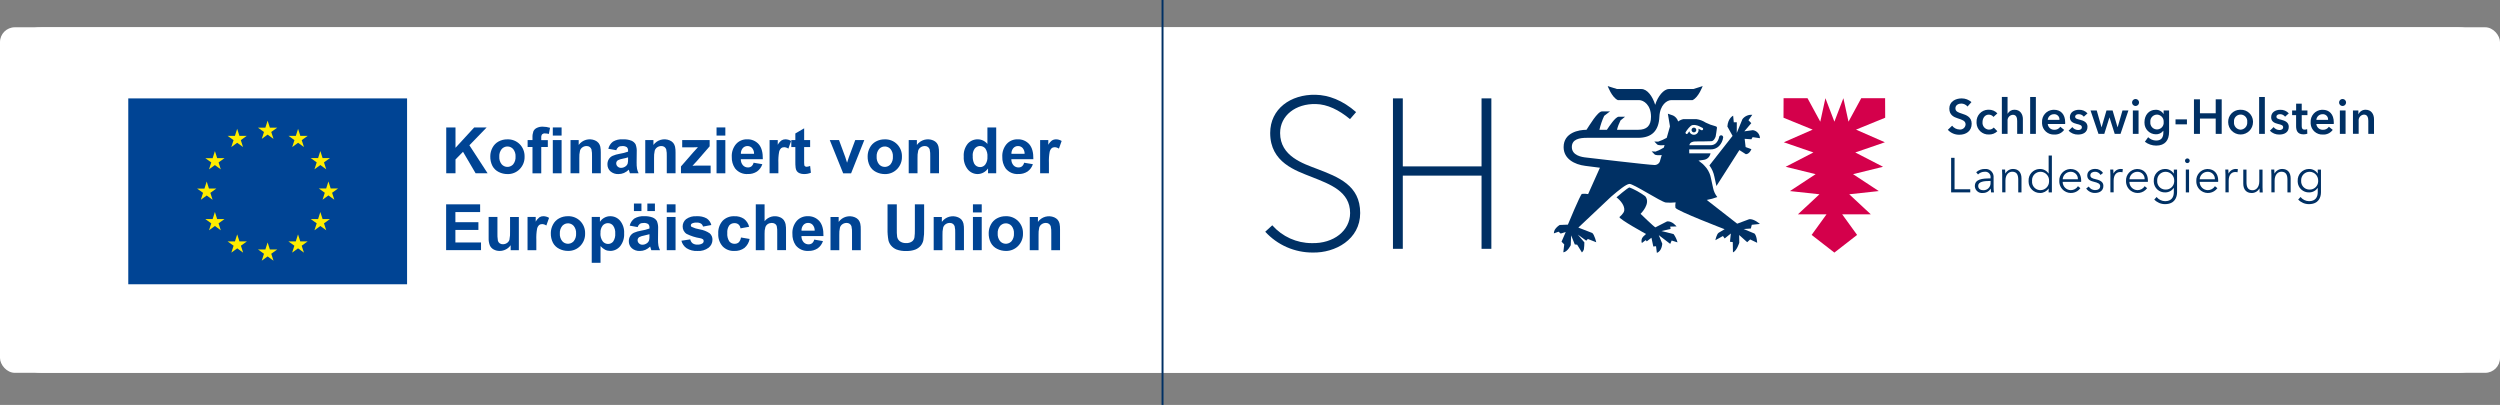
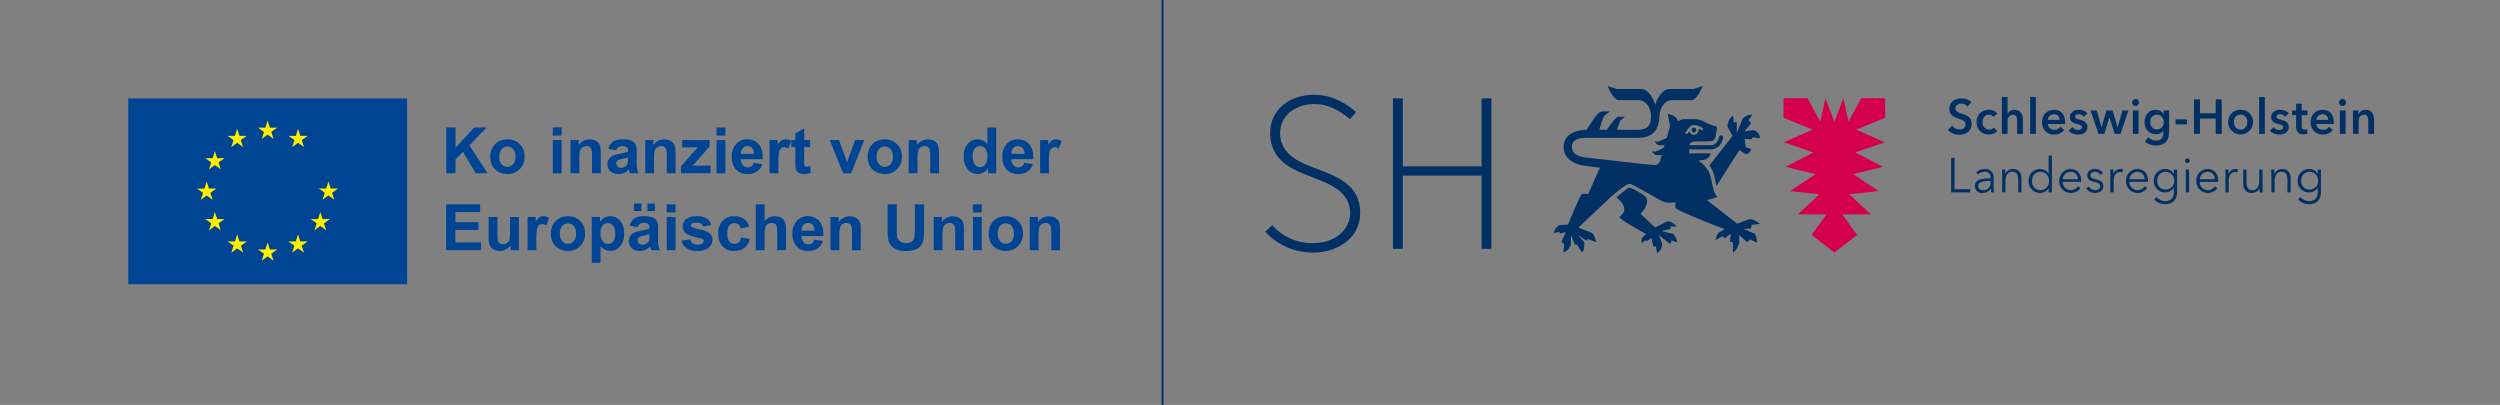
<svg xmlns="http://www.w3.org/2000/svg" id="Logo" viewBox="0 0 955 154.68">
  <rect x="0" y="0" width="955" height="154.68" fill="#808080" stroke="none" />
  <defs>
    <style>
      .cls-1, .cls-2, .cls-3 {
        fill: none;
      }

      .cls-4 {
        fill: #003064;
      }

      .cls-2 {
        stroke: #003064;
        stroke-miterlimit: 10;
        stroke-width: .75px;
      }

      .cls-5 {
        clip-path: url(#clippath-1);
      }

      .cls-6 {
        fill: #fff;
      }

      .cls-7 {
        fill: #ffed00;
      }

      .cls-8 {
        fill: #d4004b;
      }

      .cls-9 {
        fill: #004494;
      }

      .cls-10 {
        clip-path: url(#clippath);
      }

      .cls-3 {
        stroke: #fff;
      }
    </style>
    <clipPath id="clippath">
      <rect class="cls-1" x="49" width="857.87" height="154.68" />
    </clipPath>
    <clipPath id="clippath-1">
      <rect class="cls-1" x="49" width="857.87" height="154.68" />
    </clipPath>
  </defs>
  <g id="Gruppe_1193" data-name="Gruppe 1193">
    <g id="Rechteck_867" data-name="Rechteck 867">
-       <rect class="cls-6" y="10.42" width="955" height="132" rx="5.67" ry="5.67" />
-       <rect class="cls-3" x=".5" y="10.92" width="954" height="131" rx="15.5" ry="15.5" />
-     </g>
+       </g>
    <g id="Logos_SH" data-name="Logos SH">
      <g id="Gruppe_1190" data-name="Gruppe 1190">
        <g class="cls-10">
          <g id="Gruppe_1189" data-name="Gruppe 1189">
            <line id="Linie_5" data-name="Linie 5" class="cls-2" x1="444.09" y1="0" x2="444.09" y2="154.68" />
          </g>
        </g>
      </g>
      <rect id="Rechteck_862" data-name="Rechteck 862" class="cls-9" x="49" y="37.59" width="106.5" height="71" />
      <path id="Pfad_1027" data-name="Pfad 1027" class="cls-7" d="M99.98,53.06l2.25-1.64,2.25,1.64-.86-2.65,2.28-1.64h-2.81l-.86-2.68-.86,2.69h-2.81l2.28,1.64-.85,2.65Z" />
      <path id="Pfad_1028" data-name="Pfad 1028" class="cls-7" d="M88.35,56.18l2.25-1.64,2.24,1.64-.85-2.65,2.28-1.64h-2.81l-.86-2.69-.86,2.69h-2.81l2.28,1.64-.85,2.65Z" />
      <path id="Pfad_1029" data-name="Pfad 1029" class="cls-7" d="M82.09,57.73l-.86,2.69h-2.81l2.28,1.63-.86,2.65,2.25-1.64,2.25,1.64-.85-2.65,2.28-1.64h-2.81l-.86-2.68Z" />
      <path id="Pfad_1030" data-name="Pfad 1030" class="cls-7" d="M78.96,74.68l2.25,1.64-.85-2.65,2.28-1.64h-2.82l-.86-2.69-.86,2.7h-2.81s2.28,1.63,2.28,1.63l-.86,2.65,2.25-1.64Z" />
      <path id="Pfad_1031" data-name="Pfad 1031" class="cls-7" d="M82.95,83.68l-.86-2.69-.86,2.69h-2.81l2.28,1.64-.86,2.65,2.25-1.64,2.25,1.64-.86-2.65,2.28-1.64h-2.81Z" />
      <path id="Pfad_1032" data-name="Pfad 1032" class="cls-7" d="M91.47,92.21l-.86-2.68-.86,2.69h-2.81l2.29,1.64-.85,2.65,2.25-1.64,2.25,1.64-.85-2.65,2.28-1.64h-2.82Z" />
      <path id="Pfad_1033" data-name="Pfad 1033" class="cls-7" d="M103.09,95.3l-.86-2.69-.86,2.69h-2.81l2.28,1.64-.86,2.65,2.25-1.64,2.25,1.64-.86-2.65,2.28-1.64h-2.81Z" />
      <path id="Pfad_1034" data-name="Pfad 1034" class="cls-7" d="M114.7,92.21l-.86-2.68-.86,2.69h-2.81l2.28,1.64-.85,2.65,2.25-1.64,2.25,1.64-.86-2.65,2.28-1.64h-2.81Z" />
      <path id="Pfad_1035" data-name="Pfad 1035" class="cls-7" d="M123.23,83.68l-.86-2.69-.86,2.69h-2.81l2.28,1.64-.86,2.65,2.25-1.64,2.25,1.64-.86-2.65,2.28-1.64h-2.81Z" />
      <path id="Pfad_1036" data-name="Pfad 1036" class="cls-7" d="M129.13,72h-2.81l-.86-2.69-.86,2.69h-2.81l2.28,1.64-.85,2.65,2.24-1.64,2.25,1.64-.85-2.65,2.28-1.64Z" />
-       <path id="Pfad_1037" data-name="Pfad 1037" class="cls-7" d="M120.12,64.68l2.25-1.64,2.25,1.64-.86-2.65,2.28-1.64h-2.81l-.86-2.69-.86,2.69h-2.81l2.28,1.64-.86,2.65Z" />
      <path id="Pfad_1038" data-name="Pfad 1038" class="cls-7" d="M113.87,49.2l-.86,2.69h-2.81s2.28,1.64,2.28,1.64l-.86,2.65,2.25-1.64,2.24,1.64-.85-2.65,2.28-1.64h-2.82l-.86-2.69Z" />
      <path id="Pfad_1039" data-name="Pfad 1039" class="cls-9" d="M170.46,66.2v-17.52h3.54v7.78l7.15-7.78h4.76l-6.6,6.82,6.96,10.7h-4.58l-4.82-8.22-2.87,2.93v5.29h-3.54Z" />
      <g id="Gruppe_1192" data-name="Gruppe 1192">
        <g class="cls-5">
          <g id="Gruppe_1191" data-name="Gruppe 1191">
            <path id="Pfad_1040" data-name="Pfad 1040" class="cls-9" d="M187.29,59.68c0-1.13.29-2.24.82-3.24.52-1.01,1.34-1.85,2.34-2.39,1.04-.56,2.2-.84,3.38-.82,1.77-.06,3.48.62,4.72,1.87,1.23,1.26,1.89,2.97,1.84,4.73.06,1.78-.62,3.5-1.86,4.77-1.22,1.26-2.92,1.95-4.68,1.9-1.16,0-2.3-.27-3.33-.79-1.03-.5-1.87-1.31-2.41-2.31-.58-1.15-.86-2.42-.82-3.71M190.73,59.86c-.07,1.04.25,2.07.9,2.89,1.06,1.22,2.91,1.35,4.13.29.1-.09.2-.19.29-.29.65-.83.96-1.87.89-2.92.07-1.03-.25-2.05-.89-2.87-1.06-1.22-2.91-1.35-4.13-.29-.1.09-.2.19-.29.29-.65.82-.97,1.85-.9,2.89" />
-             <path id="Pfad_1041" data-name="Pfad 1041" class="cls-9" d="M201.55,53.51h1.86v-.95c-.04-.81.08-1.62.34-2.39.26-.56.7-1.01,1.25-1.28.72-.36,1.51-.53,2.31-.5.95,0,1.9.15,2.81.43l-.45,2.34c-.5-.12-1.02-.19-1.54-.19-.38-.04-.76.09-1.05.34-.26.39-.37.85-.32,1.31v.9h2.51v2.64h-2.51v10.05h-3.35v-10.05h-1.86v-2.64Z" />
            <path id="Pfad_1042" data-name="Pfad 1042" class="cls-9" d="M211.17,48.68h3.36v3.11h-3.36v-3.11ZM211.17,53.51h3.36v12.69h-3.36v-12.69Z" />
            <path id="Pfad_1043" data-name="Pfad 1043" class="cls-9" d="M229.51,66.2h-3.36v-6.48c.05-.89-.03-1.79-.21-2.66-.13-.38-.37-.71-.7-.94-.34-.23-.75-.35-1.17-.33-.56,0-1.1.16-1.56.48-.45.3-.79.75-.95,1.27-.22.96-.3,1.94-.26,2.91v5.75h-3.36v-12.69h3.12v1.86c1.41-1.95,3.99-2.68,6.21-1.75.54.22,1.02.57,1.39,1.02.32.42.54.9.66,1.41.14.74.2,1.5.18,2.26v7.89Z" />
            <path id="Pfad_1044" data-name="Pfad 1044" class="cls-9" d="M235.43,57.38l-3.05-.55c.25-1.09.88-2.05,1.77-2.73,1.12-.66,2.42-.97,3.73-.88,1.14-.06,2.28.12,3.35.53.64.28,1.19.75,1.55,1.35.37.96.52,1.98.45,3.01l-.04,3.92c-.02.83.03,1.65.16,2.47.13.59.33,1.16.6,1.7h-3.32c-.09-.22-.19-.55-.32-.99-.06-.2-.1-.33-.12-.39-.53.53-1.16.96-1.84,1.26-.66.28-1.37.42-2.09.42-1.13.06-2.24-.32-3.09-1.06-.75-.69-1.16-1.67-1.13-2.69-.01-.67.17-1.34.51-1.92.34-.56.84-1.01,1.44-1.29.85-.37,1.75-.63,2.67-.78,1.11-.17,2.2-.45,3.26-.83v-.33c.05-.51-.12-1.01-.48-1.38-.54-.33-1.17-.48-1.8-.41-.49-.03-.98.09-1.4.35-.39.32-.68.75-.81,1.24M239.92,60.11c-.67.21-1.35.38-2.04.51-.64.1-1.25.3-1.83.59-.41.26-.66.7-.66,1.18,0,.46.19.9.53,1.22.36.35.84.53,1.34.51.63,0,1.23-.22,1.73-.6.38-.27.66-.66.8-1.11.11-.54.16-1.09.13-1.64v-.67Z" />
            <path id="Pfad_1045" data-name="Pfad 1045" class="cls-9" d="M258.07,66.2h-3.36v-6.48c.05-.89-.03-1.79-.21-2.66-.13-.38-.37-.71-.7-.94-.34-.23-.75-.35-1.17-.33-.56,0-1.11.16-1.57.48-.45.3-.79.75-.95,1.27-.22.96-.3,1.94-.26,2.91v5.75h-3.36v-12.69h3.12v1.86c1.41-1.95,3.99-2.68,6.21-1.75.54.22,1.02.57,1.39,1.02.32.42.54.9.66,1.41.15.74.21,1.5.19,2.26v7.89Z" />
            <path id="Pfad_1046" data-name="Pfad 1046" class="cls-9" d="M260.13,66.2v-2.62l4.76-5.46c.78-.89,1.36-1.53,1.73-1.9-.39.02-.9.04-1.54.05l-4.48.02v-2.78h10.49v2.38l-4.85,5.59-1.71,1.85c.93-.05,1.51-.08,1.73-.08h5.2v2.95h-11.33Z" />
            <path id="Pfad_1047" data-name="Pfad 1047" class="cls-9" d="M273.72,48.68h3.36v3.11h-3.36v-3.11ZM273.72,53.51h3.36v12.69h-3.36v-12.69Z" />
            <path id="Pfad_1048" data-name="Pfad 1048" class="cls-9" d="M287.86,62.16l3.35.56c-.36,1.13-1.07,2.11-2.04,2.8-1.03.67-2.25,1.01-3.48.96-1.89.14-3.73-.67-4.9-2.16-.88-1.29-1.31-2.82-1.25-4.37-.11-1.8.49-3.57,1.65-4.94,1.06-1.17,2.59-1.83,4.17-1.79,1.69-.08,3.34.61,4.47,1.87,1.09,1.25,1.61,3.16,1.57,5.73h-8.41c-.03.85.26,1.68.81,2.32.49.54,1.2.85,1.94.83.48.01.95-.14,1.33-.43.41-.37.69-.85.81-1.39M288.05,58.77c.04-.81-.23-1.6-.75-2.22-.45-.49-1.08-.77-1.75-.76-.69-.02-1.36.28-1.82.8-.5.61-.76,1.39-.71,2.17h5.02Z" />
            <path id="Pfad_1049" data-name="Pfad 1049" class="cls-9" d="M297.34,66.2h-3.36v-12.69h3.12v1.8c.36-.66.85-1.23,1.44-1.68.43-.27.94-.41,1.45-.41.78,0,1.55.22,2.21.63l-1.04,2.93c-.46-.33-1.01-.52-1.58-.55-.43-.01-.85.12-1.19.39-.4.38-.66.87-.77,1.4-.25,1.4-.34,2.83-.28,4.25v3.93Z" />
            <path id="Pfad_1050" data-name="Pfad 1050" class="cls-9" d="M309.47,53.51v2.68h-2.29v5.12c-.02.6,0,1.21.07,1.81.04.17.15.33.3.42.17.12.37.17.57.17.46-.03.92-.14,1.35-.32l.29,2.6c-.84.35-1.74.52-2.65.5-.56,0-1.12-.09-1.64-.3-.42-.16-.79-.43-1.07-.79-.25-.39-.42-.84-.47-1.31-.09-.79-.13-1.58-.11-2.37v-5.54h-1.54v-2.68h1.54v-2.52l3.37-1.96v4.48h2.29Z" />
            <path id="Pfad_1051" data-name="Pfad 1051" class="cls-9" d="M322.09,66.2l-5.12-12.69h3.53l2.39,6.48.69,2.16c.18-.55.3-.91.35-1.09.11-.36.23-.71.36-1.07l2.41-6.48h3.46l-5.04,12.69h-3.02Z" />
            <path id="Pfad_1052" data-name="Pfad 1052" class="cls-9" d="M331.44,59.68c0-1.13.29-2.24.82-3.24.52-1.01,1.33-1.85,2.34-2.39,1.04-.56,2.2-.84,3.38-.82,1.77-.06,3.48.62,4.72,1.87,1.23,1.26,1.9,2.97,1.84,4.73.06,1.78-.62,3.5-1.86,4.77-1.23,1.26-2.92,1.95-4.68,1.9-1.16,0-2.3-.27-3.33-.79-1.03-.5-1.87-1.31-2.41-2.31-.58-1.15-.86-2.42-.82-3.71M334.88,59.86c-.07,1.04.25,2.07.9,2.89,1.06,1.22,2.91,1.35,4.13.29.1-.09.2-.19.29-.29.65-.83.96-1.87.89-2.92.07-1.03-.25-2.05-.89-2.87-1.06-1.22-2.91-1.35-4.13-.29-.1.09-.2.19-.29.29-.65.82-.97,1.85-.9,2.89" />
            <path id="Pfad_1053" data-name="Pfad 1053" class="cls-9" d="M358.71,66.2h-3.36v-6.48c.05-.89-.03-1.79-.21-2.66-.13-.38-.37-.71-.7-.94-.34-.23-.75-.35-1.17-.33-.56,0-1.11.16-1.57.48-.45.3-.79.75-.95,1.27-.22.96-.3,1.94-.26,2.91v5.75h-3.36v-12.69h3.12v1.86c1.41-1.95,3.99-2.68,6.21-1.75.54.22,1.02.57,1.39,1.02.32.42.54.9.66,1.41.15.74.21,1.5.19,2.26v7.89Z" />
            <path id="Pfad_1054" data-name="Pfad 1054" class="cls-9" d="M380.55,66.2h-3.12v-1.86c-.47.68-1.1,1.24-1.84,1.62-.66.34-1.39.52-2.13.53-1.45,0-2.83-.64-3.75-1.76-1.11-1.39-1.67-3.14-1.56-4.92-.13-1.77.42-3.52,1.52-4.91.97-1.1,2.37-1.71,3.84-1.68,1.43,0,2.78.66,3.68,1.77v-6.31h3.36v17.52ZM371.59,59.58c-.07,1.01.12,2.03.56,2.94.45.83,1.33,1.33,2.27,1.31.78,0,1.51-.37,1.97-.99.6-.86.89-1.9.81-2.95.1-1.11-.18-2.22-.79-3.15-.9-1.11-2.53-1.29-3.65-.39-.14.11-.26.24-.38.37-.6.82-.88,1.83-.81,2.84" />
            <path id="Pfad_1055" data-name="Pfad 1055" class="cls-9" d="M391.21,62.16l3.35.56c-.36,1.13-1.07,2.11-2.04,2.8-1.03.67-2.25,1.01-3.48.96-1.89.14-3.73-.67-4.9-2.16-.88-1.29-1.31-2.82-1.26-4.37-.11-1.8.49-3.57,1.65-4.94,1.06-1.17,2.59-1.83,4.17-1.79,1.69-.08,3.34.61,4.47,1.87,1.09,1.25,1.62,3.16,1.57,5.73h-8.41c-.03.85.26,1.68.81,2.32.49.54,1.2.85,1.94.83.48.01.95-.14,1.33-.43.41-.37.69-.85.81-1.39M391.4,58.77c.04-.81-.23-1.6-.75-2.22-.45-.49-1.08-.77-1.75-.76-.69-.02-1.36.28-1.82.8-.5.61-.76,1.39-.71,2.17h5.02Z" />
            <path id="Pfad_1056" data-name="Pfad 1056" class="cls-9" d="M400.69,66.2h-3.36v-12.69h3.12v1.8c.36-.66.85-1.23,1.44-1.68.43-.27.94-.41,1.45-.41.78,0,1.55.22,2.21.63l-1.04,2.93c-.46-.33-1.01-.52-1.58-.55-.43-.01-.85.12-1.19.39-.4.38-.66.87-.77,1.4-.25,1.4-.34,2.83-.28,4.25v3.92Z" />
            <path id="Pfad_1057" data-name="Pfad 1057" class="cls-9" d="M170.42,95.57v-17.52h12.99v2.96h-9.45v3.88h8.79v2.95h-8.79v4.77h9.79v2.95h-13.32Z" />
            <path id="Pfad_1058" data-name="Pfad 1058" class="cls-9" d="M195.07,95.57v-1.9c-.46.68-1.09,1.23-1.82,1.6-.74.39-1.55.59-2.38.59-.8.01-1.59-.18-2.29-.56-.65-.35-1.17-.9-1.47-1.58-.34-.9-.49-1.85-.45-2.81v-8.03h3.36v5.83c-.05,1.1.01,2.2.18,3.28.11.38.35.72.68.96.37.25.8.37,1.24.35.55,0,1.09-.16,1.54-.47.43-.28.75-.69.93-1.17.23-1.13.31-2.28.25-3.42v-5.35h3.36v12.69h-3.12Z" />
            <path id="Pfad_1059" data-name="Pfad 1059" class="cls-9" d="M204.88,95.57h-3.36v-12.69h3.12v1.8c.36-.66.85-1.23,1.44-1.69.43-.27.94-.41,1.45-.4.78,0,1.55.22,2.21.63l-1.04,2.93c-.46-.33-1.01-.52-1.58-.55-.43-.01-.85.12-1.19.39-.4.38-.66.87-.77,1.4-.25,1.4-.34,2.83-.28,4.26v3.92Z" />
            <path id="Pfad_1060" data-name="Pfad 1060" class="cls-9" d="M210.41,89.04c0-1.13.29-2.24.82-3.24.52-1.01,1.33-1.85,2.34-2.39,1.04-.56,2.2-.84,3.38-.82,1.77-.06,3.48.62,4.72,1.87,1.23,1.26,1.9,2.97,1.84,4.73.06,1.78-.62,3.5-1.86,4.77-1.23,1.26-2.92,1.94-4.68,1.89-1.16,0-2.3-.27-3.33-.79-1.03-.5-1.87-1.3-2.41-2.31-.58-1.15-.86-2.42-.82-3.71M213.86,89.22c-.07,1.04.25,2.07.9,2.89,1.06,1.22,2.91,1.35,4.13.29.1-.09.2-.19.29-.29.65-.83.96-1.87.89-2.92.07-1.03-.25-2.05-.89-2.87-1.06-1.22-2.91-1.35-4.13-.29-.1.09-.2.19-.29.29-.65.82-.97,1.85-.9,2.89" />
            <path id="Pfad_1061" data-name="Pfad 1061" class="cls-9" d="M226.04,82.87h3.13v1.87c.41-.65.98-1.18,1.65-1.55.7-.4,1.5-.61,2.31-.6,1.45-.01,2.82.62,3.75,1.73,1.1,1.36,1.65,3.09,1.54,4.83.11,1.78-.44,3.54-1.55,4.94-.93,1.12-2.31,1.77-3.76,1.76-.66,0-1.31-.13-1.91-.42-.68-.36-1.29-.85-1.8-1.43v6.39h-3.36v-17.52ZM229.37,89.01c-.09,1.12.21,2.24.85,3.16.49.65,1.26,1.02,2.07,1.02.76,0,1.48-.34,1.95-.94.6-.91.87-1.99.78-3.08.08-1.05-.2-2.1-.8-2.96-.47-.62-1.21-.97-1.98-.97-.79-.01-1.55.34-2.04.95-.6.81-.89,1.81-.81,2.81" />
            <path id="Pfad_1062" data-name="Pfad 1062" class="cls-9" d="M243.6,86.75l-3.05-.55c.25-1.09.88-2.05,1.77-2.72,1.12-.66,2.42-.97,3.73-.89,1.14-.06,2.28.12,3.35.53.65.28,1.19.75,1.55,1.35.37.95.52,1.98.45,3l-.04,3.93c-.02.83.03,1.65.16,2.47.13.59.33,1.16.6,1.7h-3.32c-.09-.22-.19-.55-.32-.99-.06-.2-.1-.33-.12-.39-.53.53-1.15.95-1.84,1.26-.66.28-1.37.42-2.09.42-1.13.06-2.24-.32-3.09-1.06-.75-.69-1.16-1.67-1.13-2.69-.01-.67.17-1.34.51-1.92.34-.56.84-1.01,1.44-1.29.85-.37,1.75-.63,2.67-.78,1.11-.17,2.2-.45,3.26-.83v-.33c.05-.51-.12-1.01-.48-1.38-.54-.33-1.18-.48-1.81-.41-.49-.03-.98.09-1.4.35-.39.32-.68.75-.81,1.24M242.15,77.75h2.88v2.88h-2.87v-2.88ZM248.09,89.47c-.43.14-1.11.31-2.04.51-.64.1-1.25.3-1.83.59-.41.26-.66.7-.66,1.18,0,.46.19.91.53,1.22.36.35.84.53,1.34.51.63,0,1.23-.22,1.73-.6.38-.27.66-.66.8-1.11.11-.54.16-1.09.13-1.64v-.67ZM247.29,77.75h2.89v2.88h-2.89v-2.88Z" />
            <path id="Pfad_1063" data-name="Pfad 1063" class="cls-9" d="M254.7,78.05h3.36v3.1h-3.36v-3.1ZM254.7,82.88h3.36v12.69h-3.36v-12.69Z" />
            <path id="Pfad_1064" data-name="Pfad 1064" class="cls-9" d="M260.32,91.95l3.37-.51c.1.58.41,1.11.87,1.49.54.37,1.19.55,1.84.51.69.05,1.37-.12,1.96-.48.29-.21.45-.55.44-.9,0-.23-.08-.46-.24-.63-.34-.23-.72-.38-1.12-.44-1.79-.28-3.53-.84-5.15-1.64-.97-.62-1.54-1.71-1.51-2.86-.01-1.07.47-2.09,1.3-2.77,1.17-.84,2.6-1.24,4.04-1.12,1.35-.09,2.69.2,3.87.85.87.6,1.49,1.49,1.74,2.51l-3.17.59c-.11-.46-.38-.86-.77-1.13-.49-.29-1.05-.43-1.62-.39-.66-.05-1.31.08-1.9.37-.24.14-.38.4-.38.68,0,.25.13.47.33.61,1,.45,2.06.77,3.14.94,1.34.22,2.62.73,3.75,1.49.71.63,1.1,1.55,1.05,2.5,0,1.17-.54,2.27-1.46,3-1.24.92-2.77,1.37-4.31,1.25-1.44.08-2.88-.29-4.11-1.05-.99-.68-1.69-1.69-1.98-2.86" />
            <path id="Pfad_1065" data-name="Pfad 1065" class="cls-9" d="M286.18,86.63l-3.31.6c-.07-.57-.33-1.1-.76-1.49-.43-.35-.98-.53-1.54-.5-.76-.03-1.5.29-2,.87-.58.85-.84,1.88-.75,2.9-.1,1.12.16,2.24.76,3.19.49.61,1.25.96,2.04.93.57.02,1.13-.17,1.57-.54.48-.51.78-1.17.86-1.87l3.3.56c-.24,1.34-.94,2.55-1.97,3.43-1.13.82-2.51,1.23-3.91,1.15-1.66.08-3.28-.56-4.44-1.76-1.17-1.34-1.76-3.09-1.66-4.86-.11-1.79.49-3.54,1.66-4.89,1.18-1.2,2.81-1.83,4.49-1.75,1.3-.07,2.6.28,3.69,1,.98.77,1.67,1.84,1.96,3.04" />
            <path id="Pfad_1066" data-name="Pfad 1066" class="cls-9" d="M292.07,78.05v6.44c1.43-1.79,3.88-2.4,5.97-1.47.56.24,1.04.62,1.4,1.1.31.44.53.95.65,1.48.14.83.2,1.68.17,2.52v7.44h-3.36v-6.7c.05-.85-.02-1.7-.19-2.53-.12-.35-.36-.65-.68-.85-.36-.22-.79-.33-1.21-.32-.53,0-1.04.13-1.49.41-.45.29-.79.72-.96,1.22-.23.78-.34,1.6-.3,2.42v6.36h-3.36v-17.52h3.36Z" />
            <path id="Pfad_1067" data-name="Pfad 1067" class="cls-9" d="M311.02,91.53l3.35.56c-.36,1.13-1.07,2.11-2.04,2.8-1.03.67-2.25,1.01-3.48.96-1.89.14-3.73-.67-4.9-2.16-.88-1.29-1.31-2.82-1.25-4.37-.11-1.8.49-3.57,1.65-4.94,1.06-1.17,2.59-1.83,4.17-1.79,1.7-.08,3.34.61,4.47,1.87,1.09,1.25,1.62,3.16,1.57,5.73h-8.41c-.03.85.26,1.68.81,2.32.49.54,1.2.85,1.94.83.48.01.95-.14,1.33-.43.41-.37.69-.85.81-1.39M311.21,88.13c.04-.81-.23-1.6-.75-2.22-.45-.49-1.08-.77-1.75-.76-.69-.02-1.36.28-1.82.8-.5.61-.76,1.39-.71,2.17h5.02Z" />
            <path id="Pfad_1068" data-name="Pfad 1068" class="cls-9" d="M328.83,95.57h-3.36v-6.48c.05-.89-.03-1.79-.21-2.66-.13-.38-.37-.71-.7-.94-.34-.23-.75-.35-1.17-.33-.56,0-1.11.16-1.57.48-.45.3-.79.75-.95,1.27-.22.96-.3,1.94-.26,2.92v5.75h-3.36v-12.69h3.12v1.87c1.41-1.95,3.99-2.68,6.21-1.75.54.22,1.02.57,1.39,1.02.32.42.54.9.66,1.41.14.74.21,1.5.18,2.26v7.89Z" />
            <path id="Pfad_1069" data-name="Pfad 1069" class="cls-9" d="M339.04,78.05h3.54v9.49c-.03.98.01,1.96.13,2.93.13.69.52,1.31,1.08,1.73.69.47,1.51.7,2.34.65.8.06,1.6-.16,2.27-.62.49-.37.81-.91.92-1.51.13-.99.18-1.98.16-2.97v-9.69h3.54v9.2c.05,1.49-.05,2.98-.29,4.46-.16.81-.53,1.57-1.06,2.2-.56.63-1.27,1.12-2.06,1.43-1.08.39-2.22.57-3.37.53-1.3.06-2.59-.13-3.81-.58-.79-.33-1.49-.85-2.05-1.51-.47-.56-.81-1.23-.99-1.94-.27-1.47-.39-2.96-.35-4.45v-9.34Z" />
            <path id="Pfad_1070" data-name="Pfad 1070" class="cls-9" d="M368.25,95.57h-3.36v-6.48c.05-.89-.03-1.79-.21-2.66-.13-.38-.37-.71-.7-.94-.34-.23-.75-.35-1.17-.33-.56,0-1.11.16-1.57.48-.45.3-.79.75-.95,1.27-.22.96-.3,1.94-.26,2.92v5.75h-3.36v-12.69h3.12v1.87c1.41-1.95,3.99-2.68,6.21-1.75.54.22,1.02.57,1.39,1.02.32.42.54.9.66,1.41.14.74.21,1.5.18,2.26v7.89Z" />
            <path id="Pfad_1071" data-name="Pfad 1071" class="cls-9" d="M371.66,78.05h3.36v3.1h-3.36v-3.1ZM371.66,82.88h3.36v12.69h-3.36v-12.69Z" />
            <path id="Pfad_1072" data-name="Pfad 1072" class="cls-9" d="M377.68,89.04c0-1.13.29-2.24.82-3.24.52-1.01,1.33-1.85,2.34-2.39,1.04-.56,2.2-.84,3.38-.82,1.77-.06,3.48.62,4.72,1.87,1.23,1.26,1.9,2.97,1.84,4.73.06,1.78-.62,3.5-1.86,4.77-1.23,1.26-2.92,1.95-4.68,1.9-1.16,0-2.3-.27-3.33-.79-1.03-.5-1.87-1.31-2.41-2.32-.58-1.15-.86-2.42-.82-3.71M381.12,89.22c-.07,1.04.25,2.07.9,2.89,1.06,1.22,2.91,1.35,4.13.29.1-.09.2-.19.29-.29.65-.83.96-1.87.89-2.92.07-1.03-.25-2.05-.89-2.87-1.06-1.22-2.91-1.35-4.13-.29-.1.09-.2.19-.29.29-.65.82-.97,1.85-.9,2.89" />
            <path id="Pfad_1073" data-name="Pfad 1073" class="cls-9" d="M404.95,95.57h-3.36v-6.48c.05-.89-.03-1.79-.21-2.66-.13-.38-.37-.71-.7-.94-.34-.23-.75-.35-1.17-.33-.56,0-1.11.16-1.57.48-.45.3-.79.75-.95,1.27-.22.96-.3,1.94-.26,2.92v5.75h-3.36v-12.69h3.12v1.87c1.41-1.95,3.99-2.68,6.21-1.75.54.22,1.02.57,1.39,1.02.32.42.54.9.66,1.41.14.74.21,1.5.18,2.26v7.89Z" />
            <path id="Pfad_1074" data-name="Pfad 1074" class="cls-8" d="M720.14,37.51h-9.14l-4.87,8.97-1.96-8.97-3.43,8.97-3.43-8.97-1.96,8.97-4.88-8.97h-9.14l-.03,7.46,11.14,4.55-11.02,4.83,11.3,3.89-10.6,5.47,11.45,2.82-9.82,6.46,11.28,1.22-8.23,7.67h10.93l-5.69,7.86,8.69,6.75,8.68-6.75-5.69-7.86h10.93l-8.24-7.67,11.28-1.22-9.82-6.46,11.45-2.82-10.61-5.47,11.31-3.89-11.02-4.83,11.14-4.55-.03-7.46Z" />
            <path id="Pfad_1075" data-name="Pfad 1075" class="cls-4" d="M639.31,89.42l-4.65-1.16,3.52-.81-.17-.89,2.43-.06s-1.56-2.09-3.59-1.94l-4.49,2.29c-.61-.25-5.66-5.17-5.66-5.17,0,0,4.05-3.92,1.8-6.7-1.86-1.38-3.9-2.51-6.05-3.38-.54,0-4.95,3.78-4.95,3.78,1.68,1.3,3.18,3.25,2.97,5.02-.15,1.19-1.84,2.5-1.84,2.5-.27.75,10.15,6.48,10.15,6.48l-1.12,1.05c-.6.65-.78,1.58-.47,2.41l1.49-1.13.38.49,1.79-1.38.71,3.35,1.04-.12.32,2.53c1.95-.64,2.06-3.49,2.06-3.49l-1.32-3.26,4.36,3.33.56-1.28,2.23.7c-.3-1.14-.81-2.22-1.51-3.17" />
            <path id="Pfad_1076" data-name="Pfad 1076" class="cls-4" d="M669.61,49.72l-3.28.45,2.66-3.13-1.08-1.11,1.46-2.07c-1.45-.13-2.87.5-3.76,1.66l-2.17,5.27.02-4.09c-.1.04-.99,0-1.15.02l-.25-2.53s-1.98.92-2.2,4.14l1.98,3.58-8.84,11.27.02.03c.94,1.28,1.58,2.74,1.88,4.3l.05.24.72,3.31,8.77-13.73,2.49,1.58c1.42-.07,2.1-1.92,2.1-1.92l-2.2-.81-.37-3.15,2.57.18.47-.82,2.8.4c-.03-1.54-1.15-2.83-2.67-3.07" />
            <path id="Pfad_1077" data-name="Pfad 1077" class="cls-4" d="M670.15,89.19l-4.06-1.7,2.74-.2c-.04-.1.37-1.26.35-1.42l3.1-.32s-2.23-2.02-4.07-1.82l-4.6,1.72-11.63-9.07c1.38-.24,2.73-.62,4.03-1.11-.79-.99-1.34-2.16-1.6-3.4l-.8-3.67c-.24-1.43-.82-2.77-1.68-3.94-.45-.56-.93-1.09-1.43-1.59l-1.67-1.32,1.93-.27c1.35-.14,2.44-1.17,2.66-2.51h-8.12s-.03-.5-.03-1.5h8.09c1.23.06,2.43-.4,3.31-1.27.87-.91,1.43-2.08,1.59-3.33,0-.44-.35-.79-.79-.79,0,0,0,0-.01,0-.44.02-.79.39-.79.83-.18.81-.58,1.56-1.16,2.17-.58.54-1.36.83-2.15.78h-8.04c.04-.24.05-.12.1-.26.24-.83,1.2-1.16,2.18-1.17,1.8,0,3.73,0,6.12-.09,1.1-.02,1.66-1.8,1.66-1.8,0,0,.5-2.88.5-3.29s-.17-.5-.68-.67c-1.25-.31-2.46-.76-3.61-1.34-1.08-.7-2.3-1.16-3.58-1.34h-4.94c-.73.15-1.42.46-2.01.91-.3-.99-.99-1.82-1.92-2.28l-2.02-.7.81,4.85-1.24,4.37c-1.05.59-2.15,1.08-3.29,1.46l-1.45-.05,1.09,1.11c.4.38,1.61.37,2.83.25l-.29.96c-1,.62-2.05,1.13-3.15,1.53l-1.5-.08,1.12,1.14c.38.37,1.55.37,2.73.26l-.59,1.99c-.17,1.12-1.19,1.91-2.32,1.8-1.91,0-25.91-2.84-25.91-2.84-1.71-.16-5.52-.78-5.52-4.02,0-3.03,2.99-3.51,5.72-3.51h19.57c5.32-.01,7.92-2.74,8.16-8.07.21-4.53,2.9-6.34,4.55-6.34h8.12c2.32-1.08,3.86-5.37,3.86-5.37,0,0-1.75.61-3.57,1.14h-9.32c-1.99,0-4.27,2.8-5.25,6.04h0c-.98-3.24-3.03-6.04-5.25-6.04h-9.32c-1.82-.53-3.57-1.14-3.57-1.14,0,0,1.54,4.3,3.86,5.37h8.12c1.72,0,4.56,1.81,4.56,6.34,0,3.49-1.62,5-4.93,5h-8.06c.3-1.25.76-2.45,1.35-3.59l1.74-1.41h-2.39c-1.31,0-3.69,3.71-4.56,5h-2.86c.42-1.83,1.03-3.62,1.82-5.32l2.23-1.72s-1.11.02-3.08.02c-1.67,0-4.84,5.46-5.9,7.02-2.87,0-8.74,1.02-8.74,6.61,0,4.47,4.11,6.65,8.29,7.17.16.03,5.58.71,5.58.71l-4.51,10.07c-.78-.14-1.58-.17-2.38-.08-.62.29-5.35,11.75-5.35,11.75l-3.14.13c-.76.47-1.4,1.1-1.88,1.85-.21.43-.32.89-.35,1.36l1.81-.64.8.71,1.94-.59-1.6,3.69,1.02,1.06-.35,3.01c1.61-.15,2.84-2.72,2.84-2.72l.15-3.77,1.39,3.48c.21.02.21.03.91.09l1.82,2.97c.35-.32.61-.72.75-1.18.12-.89.18-1.78.18-2.67-.59-.7-2.51-2.97-2.51-2.97l3.23,2.32c.03-.1.54-.53.62-.65l3.2,1.25s-.68-2.88-1.52-3.54l-5.32-2.06,12.54-11.83c2.96-2.52,5.6-4.68,6.94-4.86,1.39-.18,12.02,6.83,13.92,7.11,1.25.11,2.51.09,3.76-.05-.15.68-.17,1.38-.07,2.07.6,1.21,18.79,8.18,18.79,8.18l-2.28,1.36c-.78.5-1.26,2.84-1.26,2.84l2.89-1.6.67.93,2.36-1.89-.35,3.15,1.08.14.07,3.93c1.49-.63,2.41-3.68,2.41-3.68l-.03-2.96,3.06,2.74,1.13-1.05,2.68,1.28s-.1-2.71-1.1-3.62M644.09,51.11c-.22-.14-.29-.44-.16-.66.48-.75,1.68-2.49,2.58-2.66.21-.04.43-.06.65-.06.82.04,1.62.28,2.33.69l.84.41c.24.13.33.42.21.67-.12.24-.41.33-.65.21l-.84-.42c-.09-.05-.17-.09-.26-.13.05.16.07.33.07.5,0,1.01-.81,1.82-1.82,1.83-.82,0-1.53-.55-1.74-1.34-.21.27-.4.55-.58.82-.14.22-.43.29-.65.15,0,0,0,0,0,0" />
            <path id="Pfad_1078" data-name="Pfad 1078" class="cls-4" d="M647.08,50.56c.5,0,.91-.41.9-.91,0-.5-.41-.91-.91-.9-.5,0-.9.41-.9.91,0,.5.41.91.91.91,0,0,0,0,0,0" />
            <path id="Pfad_1079" data-name="Pfad 1079" class="cls-4" d="M483.31,88.51c4.66,5.1,11.26,7.99,18.17,7.96,8.55.18,18.12-4.97,18.11-15.1,0-10.59-8.35-13.74-16.49-16.86-5.2-2-14.1-4.77-14.1-13.69,0-6.74,5.98-11.26,13.65-11.08,4.4.1,8.79,2.23,13.05,5.76l2.33-2.68c-5.17-4.54-10.5-6.51-15.48-6.62-9.55-.2-17.35,5.4-17.34,14.62,0,11.28,9.81,14.37,15.9,16.79,7.04,2.8,14.63,5.52,14.63,13.77,0,6.67-6.22,11.73-14.67,11.49-5.76,0-11.25-2.49-15.06-6.81l-2.69,2.46Z" />
            <path id="Pfad_1080" data-name="Pfad 1080" class="cls-4" d="M565.95,95.05h3.75v-57.47h-3.75v25.98h-30.08v-25.98h-3.76v57.47h3.76v-27.96h30.08v27.96Z" />
            <path id="Pfad_1081" data-name="Pfad 1081" class="cls-4" d="M751.6,40.7c-.58-.71-1.45-1.12-2.36-1.14-1.05,0-2.27.52-2.27,1.81,0,1.21,1,1.57,2.45,2.03,1.65.52,3.76,1.27,3.76,3.86,0,2.83-2.16,4.21-4.69,4.21-1.68.04-3.29-.65-4.42-1.88l1.64-1.57c.67.89,1.71,1.43,2.82,1.45,1.13.14,2.17-.66,2.31-1.79,0-.06.01-.11.01-.17,0-1.38-1.35-1.77-2.96-2.29-1.56-.5-3.25-1.29-3.25-3.75,0-2.68,2.38-3.88,4.71-3.88,1.38-.01,2.72.49,3.74,1.42l-1.49,1.68Z" />
            <path id="Pfad_1082" data-name="Pfad 1082" class="cls-4" d="M761.52,44.67c-.43-.55-1.1-.87-1.8-.88-1.6,0-2.4,1.47-2.4,2.87-.14,1.44.9,2.72,2.34,2.86.04,0,.09,0,.13,0,.7.01,1.37-.28,1.83-.8l1.37,1.41c-.85.84-2.02,1.29-3.22,1.25-2.5.11-4.61-1.82-4.73-4.32,0-.14,0-.28,0-.42-.11-2.5,1.83-4.62,4.33-4.73.11,0,.23,0,.34,0,1.25-.03,2.45.48,3.29,1.4l-1.49,1.35Z" />
            <path id="Pfad_1083" data-name="Pfad 1083" class="cls-4" d="M772.74,45.55v5.59h-2.18v-4.92c0-1.06-.22-2.37-1.62-2.37-1.2.06-2.12,1.07-2.06,2.27,0,.04,0,.09.01.13v4.88h-2.18v-14.09h2.18v6.39h.04c.51-.95,1.52-1.54,2.6-1.51,2.27,0,3.22,1.79,3.22,3.62" />
            <rect id="Rechteck_863" data-name="Rechteck 863" class="cls-4" x="775.52" y="37.05" width="2.18" height="14.09" />
            <path id="Pfad_1084" data-name="Pfad 1084" class="cls-4" d="M788.87,47.38h-6.63c.13,1.27,1.21,2.23,2.49,2.2.92.05,1.79-.39,2.31-1.16l1.45,1.19c-.86,1.2-2.27,1.87-3.74,1.79-2.45.14-4.55-1.72-4.69-4.17,0-.17-.01-.34,0-.51-.16-2.49,1.73-4.63,4.22-4.78.13,0,.26-.01.4,0,2.43,0,4.22,1.62,4.22,4.84,0,.21,0,.39-.02.6M786.71,45.78c.11-1.08-.68-2.04-1.76-2.15-.1,0-.2-.01-.3,0-1.25-.04-2.32.91-2.42,2.16h4.47Z" />
            <path id="Pfad_1085" data-name="Pfad 1085" class="cls-4" d="M796.02,44.58c-.45-.6-1.16-.96-1.91-.97-.69,0-1.4.26-1.4.97s.67.88,1.89,1.18c1.29.32,2.82.91,2.82,2.66,0,2.18-1.73,2.98-3.64,2.98-1.35.03-2.64-.51-3.58-1.47l1.43-1.38c.53.7,1.36,1.11,2.24,1.12.64,0,1.4-.26,1.4-1.06,0-.75-.67-.97-2-1.28-1.29-.32-2.58-.86-2.58-2.54,0-2,1.75-2.85,3.47-2.85,1.24-.06,2.44.44,3.27,1.36l-1.42,1.28Z" />
            <path id="Pfad_1086" data-name="Pfad 1086" class="cls-4" d="M798.58,42.19h2.37l1.82,6.41h.04l1.87-6.41h2.33l1.89,6.41h.04l1.85-6.41h2.27l-3.02,8.95h-2.22l-1.98-6.26h-.04l-1.96,6.26h-2.22l-3.04-8.95Z" />
            <path id="Pfad_1087" data-name="Pfad 1087" class="cls-4" d="M815.82,37.81c.74.02,1.32.64,1.3,1.38-.02.74-.64,1.32-1.38,1.3-.73-.02-1.3-.62-1.3-1.34,0-.75.62-1.35,1.37-1.34,0,0,0,0,.01,0M814.75,42.19h2.18v8.95h-2.18v-8.95Z" />
            <path id="Pfad_1088" data-name="Pfad 1088" class="cls-4" d="M828.59,42.19v8.15c0,3.23-1.53,5.28-4.93,5.28-1.56,0-3.08-.53-4.32-1.47l1.25-1.73c.82.8,1.91,1.26,3.05,1.27,2.11,0,2.76-1.31,2.76-3.08v-.65h-.04c-.67.89-1.74,1.39-2.85,1.34-2.41-.03-4.35-2.01-4.32-4.42,0-.08,0-.16,0-.24,0-2.59,1.64-4.7,4.27-4.7,1.22-.05,2.36.56,3,1.6h.04v-1.34h2.07ZM821.43,46.61c-.15,1.41.87,2.67,2.27,2.82,1.41.15,2.67-.87,2.82-2.27.02-.18.02-.36,0-.54.11-1.46-.97-2.73-2.43-2.84-.05,0-.1,0-.15,0-1.42.03-2.55,1.2-2.52,2.62,0,.08,0,.16.02.24" />
            <rect id="Rechteck_864" data-name="Rechteck 864" class="cls-4" x="831.05" y="45.6" width="4.36" height="1.9" />
            <path id="Pfad_1089" data-name="Pfad 1089" class="cls-4" d="M838.09,37.94h2.29v5.33h6.02v-5.33h2.29v13.2h-2.29v-5.85h-6.02v5.85h-2.29v-13.2Z" />
            <path id="Pfad_1090" data-name="Pfad 1090" class="cls-4" d="M855.91,41.93c2.53-.09,4.65,1.88,4.74,4.41,0,.1,0,.2,0,.29,0,2.62-2.12,4.75-4.74,4.75s-4.75-2.12-4.75-4.74h0c-.07-2.54,1.92-4.64,4.45-4.71.1,0,.2,0,.29,0M855.91,49.54c1.46-.06,2.6-1.29,2.54-2.75,0-.05,0-.11-.01-.16.18-1.4-.8-2.67-2.2-2.85s-2.67.8-2.85,2.2c-.03.22-.03.44,0,.65-.15,1.45.91,2.75,2.36,2.9.05,0,.11,0,.16.01" />
            <rect id="Rechteck_865" data-name="Rechteck 865" class="cls-4" x="862.99" y="37.05" width="2.18" height="14.09" />
            <path id="Pfad_1091" data-name="Pfad 1091" class="cls-4" d="M872.91,44.58c-.45-.6-1.16-.96-1.91-.97-.69,0-1.4.26-1.4.97s.67.88,1.89,1.18c1.29.32,2.82.91,2.82,2.66,0,2.18-1.73,2.98-3.64,2.98-1.35.03-2.64-.51-3.58-1.47l1.43-1.38c.53.7,1.36,1.11,2.24,1.12.64,0,1.4-.26,1.4-1.06,0-.75-.67-.97-2-1.28-1.29-.32-2.58-.86-2.58-2.54,0-2,1.75-2.85,3.47-2.85,1.24-.06,2.44.44,3.27,1.36l-1.42,1.28Z" />
            <path id="Pfad_1092" data-name="Pfad 1092" class="cls-4" d="M875.59,43.98v-1.79h1.53v-2.59h2.14v2.59h2.18v1.79h-2.18v4.16c0,.8.18,1.38,1.14,1.38.32,0,.64-.06.93-.19l.07,1.75c-.47.16-.96.24-1.45.24-2.31,0-2.84-1.45-2.84-3.17v-4.18h-1.53Z" />
            <path id="Pfad_1093" data-name="Pfad 1093" class="cls-4" d="M891.48,47.38h-6.64c.13,1.27,1.21,2.23,2.49,2.2.92.05,1.79-.39,2.31-1.16l1.46,1.19c-.86,1.2-2.27,1.88-3.74,1.79-2.45.14-4.55-1.73-4.69-4.17,0-.17-.01-.34,0-.51-.15-2.49,1.74-4.63,4.22-4.78.13,0,.26-.01.4,0,2.43,0,4.22,1.62,4.22,4.84,0,.21,0,.39-.02.6M889.32,45.78c.11-1.08-.68-2.04-1.76-2.15-.1,0-.2-.01-.3,0-1.25-.04-2.32.91-2.42,2.16h4.47Z" />
            <path id="Pfad_1094" data-name="Pfad 1094" class="cls-4" d="M894.9,37.81c.74.02,1.33.64,1.3,1.38-.02.74-.64,1.33-1.38,1.3-.73-.02-1.3-.61-1.3-1.34,0-.75.62-1.35,1.37-1.34,0,0,0,0,0,0M893.83,42.19h2.18v8.95h-2.18v-8.95Z" />
            <path id="Pfad_1095" data-name="Pfad 1095" class="cls-4" d="M898.83,42.19h2.07v1.43h.04c.49-1.05,1.55-1.71,2.71-1.7,2.27,0,3.22,1.79,3.22,3.62v5.59h-2.18v-4.96c0-1.06-.24-2.39-1.64-2.39-1.2.07-2.11,1.09-2.05,2.29,0,.04,0,.09.01.13v4.92h-2.18v-8.95Z" />
            <path id="Pfad_1096" data-name="Pfad 1096" class="cls-4" d="M746.64,72.3h6v1.19h-7.31v-13.2h1.31v12.01Z" />
            <path id="Pfad_1097" data-name="Pfad 1097" class="cls-4" d="M760.4,67.87c.14-1.1-.64-2.11-1.74-2.26-.18-.02-.36-.02-.53,0-.94,0-1.85.36-2.53,1.03l-.69-.84c.91-.84,2.11-1.29,3.34-1.25,1.66-.16,3.14,1.05,3.3,2.71.01.15.02.31,0,.46v3.82c0,.66.04,1.31.15,1.96h-1.11c-.08-.47-.12-.94-.13-1.42h-.04c-.65,1.08-1.84,1.71-3.09,1.64-1.48.14-2.79-.95-2.93-2.43,0-.07-.01-.15-.01-.22,0-2.68,2.89-2.92,6-2.92v-.28ZM760.03,69.13c-2.02,0-4.36.22-4.36,1.88,0,1.25,1.03,1.66,2,1.66,1.49.02,2.71-1.16,2.73-2.65,0-.08,0-.16,0-.24v-.65h-.37Z" />
            <path id="Pfad_1098" data-name="Pfad 1098" class="cls-4" d="M765.95,64.77c.04.47.07,1.12.07,1.49h.04c.58-1.06,1.7-1.72,2.91-1.72,2.16,0,3.24,1.44,3.24,3.6v5.35h-1.24v-4.83c0-1.83-.52-3.06-2.31-3.06-1.31,0-2.58,1.08-2.58,3.41v4.47h-1.24v-6.8c0-.47-.02-1.32-.07-1.92h1.18Z" />
            <path id="Pfad_1099" data-name="Pfad 1099" class="cls-4" d="M779.33,73.72c-2.39.04-4.37-1.87-4.41-4.27,0-.11,0-.21,0-.32-.14-2.39,1.69-4.44,4.08-4.58.11,0,.21,0,.32,0,1.3,0,2.51.65,3.22,1.74h.04v-6.88h1.24v14.09h-1.24v-1.47h-.04c-.72,1.06-1.93,1.7-3.22,1.7M779.46,72.64c1.82-.01,3.29-1.5,3.28-3.32,0-.06,0-.12,0-.18.12-1.82-1.27-3.4-3.09-3.52-.06,0-.12,0-.18,0-1.78,0-3.22,1.42-3.23,3.2,0,.11,0,.22.01.32-.17,1.76,1.12,3.32,2.88,3.49.11.01.22.02.34.01" />
            <path id="Pfad_1100" data-name="Pfad 1100" class="cls-4" d="M794.99,69.47h-7.05c-.01,1.73,1.38,3.15,3.11,3.17,1.11,0,2.14-.57,2.73-1.51l.93.75c-1.44,1.99-4.21,2.44-6.21,1.01-1.2-.87-1.89-2.27-1.85-3.75-.13-2.4,1.72-4.45,4.12-4.58.06,0,.11,0,.17,0,2.67,0,4.07,1.94,4.07,4.33,0,.17,0,.37-.02.6M793.75,68.47c.08-1.5-1.08-2.78-2.58-2.85-.08,0-.16,0-.24,0-1.58.03-2.88,1.27-2.98,2.85h5.8Z" />
            <path id="Pfad_1101" data-name="Pfad 1101" class="cls-4" d="M802.4,66.84c-.41-.77-1.22-1.25-2.09-1.23-.89,0-1.8.39-1.8,1.36,0,.82.63,1.19,2.03,1.49,2,.43,2.95,1.19,2.95,2.55,0,1.99-1.64,2.7-3.2,2.7-1.34.04-2.6-.6-3.36-1.7l.98-.75c.5.83,1.39,1.35,2.36,1.36,1.05,0,2-.39,2-1.53,0-.91-.89-1.29-2.51-1.68-1-.24-2.43-.69-2.43-2.35,0-1.77,1.49-2.54,3.04-2.54,1.2-.03,2.33.56,2.98,1.56l-.94.74Z" />
            <path id="Pfad_1102" data-name="Pfad 1102" class="cls-4" d="M806.09,64.77h1.18c.04.47.07,1.12.07,1.49h.04c.5-1.05,1.56-1.72,2.73-1.72.28,0,.55.02.82.09l-.16,1.19c-.28-.08-.58-.12-.87-.11-1.31,0-2.49.97-2.49,3.3v4.47h-1.24v-6.8c0-.47-.02-1.32-.07-1.92" />
            <path id="Pfad_1103" data-name="Pfad 1103" class="cls-4" d="M820.48,69.47h-7.05c-.01,1.73,1.38,3.15,3.11,3.17,1.11,0,2.14-.57,2.73-1.51l.93.75c-1.44,1.99-4.21,2.44-6.21,1.01-1.2-.87-1.89-2.27-1.85-3.75-.13-2.4,1.72-4.45,4.12-4.58.06,0,.11,0,.17,0,2.67,0,4.07,1.94,4.07,4.33,0,.17,0,.37-.02.6M819.25,68.47c.08-1.5-1.08-2.78-2.58-2.85-.08,0-.16,0-.24,0-1.58.03-2.88,1.27-2.98,2.85h5.8Z" />
            <path id="Pfad_1104" data-name="Pfad 1104" class="cls-4" d="M823.82,75.25c.79.99,1.98,1.58,3.25,1.6,2.44,0,3.33-1.55,3.33-3.43v-1.64h-.04c-.71,1.08-1.92,1.72-3.22,1.72-2.33.1-4.3-1.71-4.4-4.04,0-.13,0-.27,0-.4-.1-2.39,1.75-4.41,4.14-4.51.09,0,.18,0,.26,0,1.3-.01,2.51.64,3.22,1.74h.04v-1.51h1.24v8.65c0,1.9-.86,4.55-4.62,4.55-1.55,0-3.02-.63-4.09-1.75l.89-.97ZM827.27,72.42c1.76.05,3.23-1.34,3.28-3.1,0-.1,0-.19,0-.29.05-1.83-1.38-3.36-3.21-3.41-.02,0-.04,0-.06,0-1.76-.02-3.2,1.38-3.23,3.14,0,.09,0,.18,0,.27-.12,1.75,1.19,3.26,2.94,3.38.09,0,.19,0,.28,0" />
            <path id="Pfad_1105" data-name="Pfad 1105" class="cls-4" d="M835.6,62.31c-.5.02-.91-.37-.93-.87-.02-.5.37-.91.87-.93.5-.02.91.37.93.87,0,.01,0,.02,0,.03,0,.49-.39.88-.87.89M836.22,73.5h-1.24v-8.73h1.24v8.73Z" />
            <path id="Pfad_1106" data-name="Pfad 1106" class="cls-4" d="M847.32,69.47h-7.05c-.01,1.73,1.38,3.15,3.11,3.17,1.11,0,2.14-.57,2.73-1.51l.93.75c-1.44,1.99-4.21,2.44-6.21,1.01-1.2-.86-1.89-2.27-1.84-3.75-.13-2.4,1.72-4.45,4.12-4.58.06,0,.11,0,.17,0,2.67,0,4.07,1.94,4.07,4.33,0,.17,0,.37-.02.6M846.08,68.47c.08-1.5-1.08-2.78-2.58-2.85-.08,0-.16,0-.24,0-1.58.03-2.88,1.27-2.98,2.85h5.8Z" />
            <path id="Pfad_1107" data-name="Pfad 1107" class="cls-4" d="M850.04,64.77h1.18c.04.47.07,1.12.07,1.49h.04c.5-1.05,1.56-1.72,2.73-1.72.28,0,.55.02.82.09l-.16,1.19c-.28-.08-.58-.12-.87-.11-1.31,0-2.49.97-2.49,3.3v4.47h-1.24v-6.8c0-.47-.02-1.32-.07-1.92" />
            <path id="Pfad_1108" data-name="Pfad 1108" class="cls-4" d="M863.19,73.5c-.04-.47-.07-1.12-.07-1.49h-.04c-.58,1.06-1.7,1.72-2.91,1.72-2.17,0-3.24-1.44-3.24-3.6v-5.35h1.23v4.83c0,1.83.53,3.06,2.31,3.06,1.31,0,2.58-1.08,2.58-3.41v-4.47h1.24v6.8c0,.47.02,1.32.07,1.92h-1.18Z" />
            <path id="Pfad_1109" data-name="Pfad 1109" class="cls-4" d="M868.77,64.77c.04.47.07,1.12.07,1.49h.04c.58-1.06,1.7-1.72,2.91-1.72,2.16,0,3.24,1.44,3.24,3.6v5.35h-1.23v-4.83c0-1.83-.53-3.06-2.31-3.06-1.31,0-2.58,1.08-2.58,3.41v4.47h-1.24v-6.8c0-.47-.02-1.32-.07-1.92h1.18Z" />
            <path id="Pfad_1110" data-name="Pfad 1110" class="cls-4" d="M878.8,75.25c.79.99,1.98,1.58,3.25,1.6,2.44,0,3.33-1.55,3.33-3.43v-1.64h-.04c-.71,1.08-1.92,1.72-3.22,1.72-2.33.1-4.3-1.71-4.4-4.04,0-.13,0-.27,0-.4-.1-2.39,1.75-4.41,4.14-4.51.09,0,.17,0,.26,0,1.3-.01,2.51.64,3.22,1.74h.04v-1.51h1.23v8.65c0,1.9-.85,4.55-4.61,4.55-1.55,0-3.02-.63-4.09-1.75l.89-.97ZM882.26,72.42c1.76.05,3.23-1.34,3.28-3.1,0-.1,0-.19,0-.29.05-1.83-1.38-3.36-3.21-3.41-.02,0-.04,0-.06,0-1.76-.02-3.2,1.38-3.23,3.14,0,.09,0,.18,0,.27-.12,1.75,1.19,3.26,2.94,3.38.09,0,.19,0,.28,0" />
          </g>
        </g>
      </g>
    </g>
  </g>
</svg>